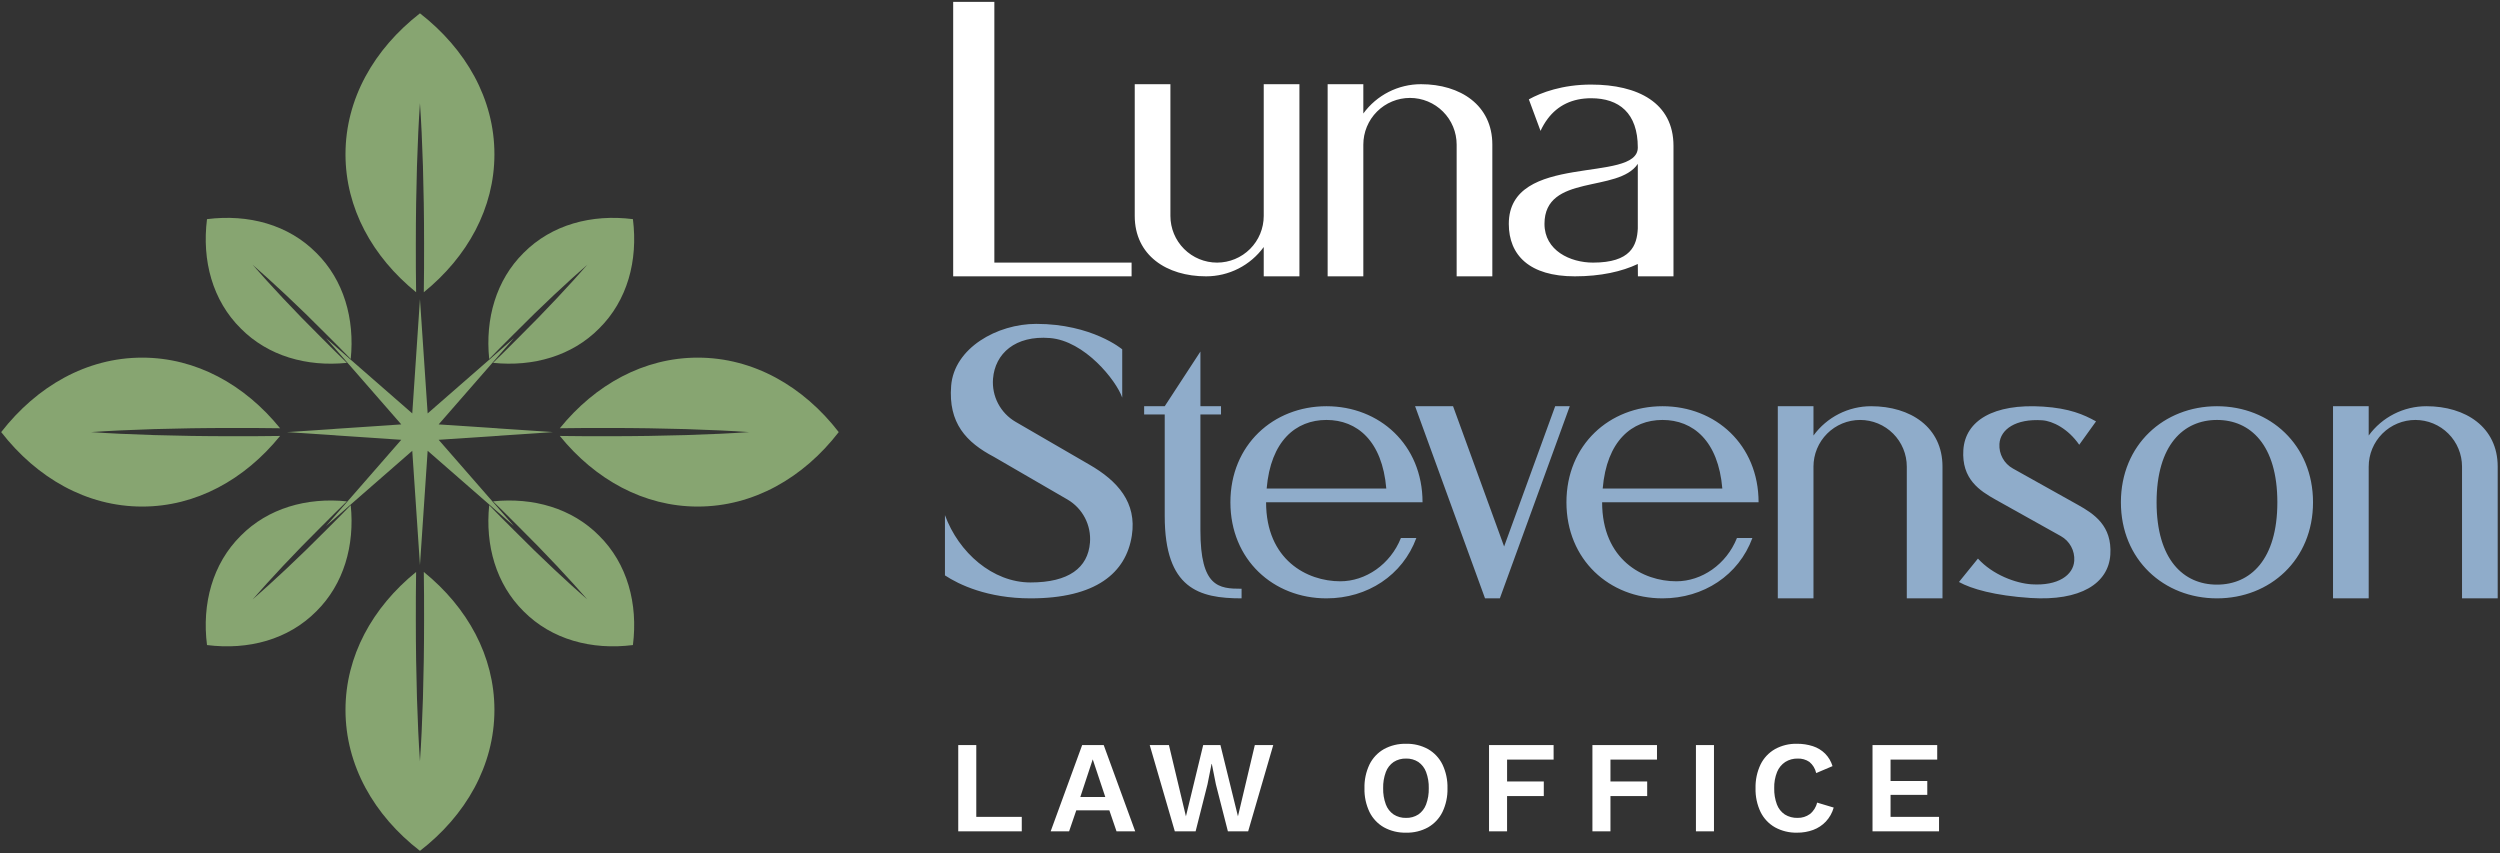
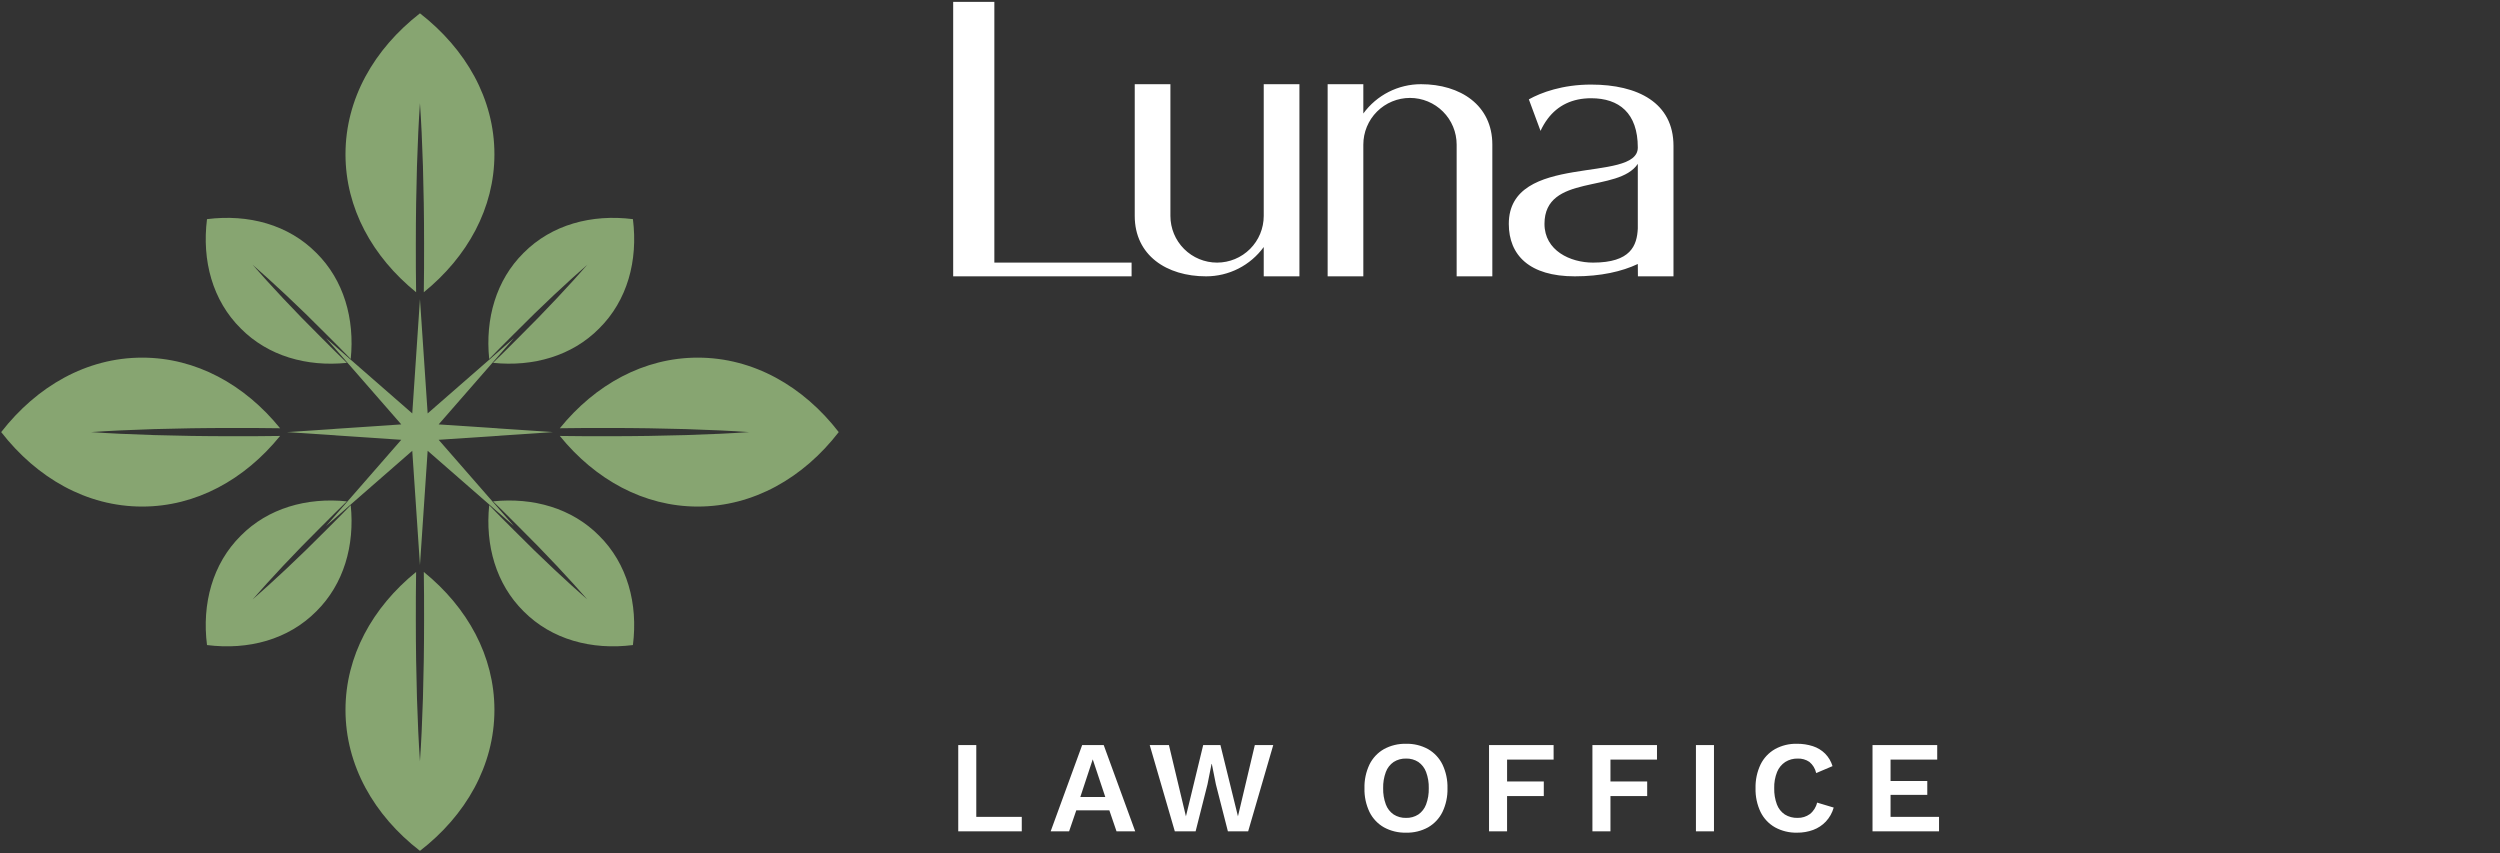
<svg xmlns="http://www.w3.org/2000/svg" width="1052" height="359" viewBox="0 0 1052 359" fill="none">
  <rect x="0" y="0" width="1052" height="359" fill="#333333" stroke="none" />
  <path d="M418.423 110.514V0.789H401.098V116.289H476.173V110.514H418.423ZM531.778 35.431V90.871C531.778 96.079 529.709 101.073 526.027 104.755C522.344 108.437 517.35 110.506 512.143 110.506C506.935 110.506 501.941 108.437 498.259 104.755C494.576 101.073 492.508 96.079 492.508 90.871V35.431H477.498V90.871C477.498 107.457 490.937 116.281 507.523 116.281C512.251 116.284 516.914 115.169 521.129 113.026C525.345 110.883 528.994 107.773 531.778 103.951V116.281H546.798V35.431H531.778ZM597.943 35.431C593.214 35.428 588.551 36.544 584.336 38.687C580.121 40.829 576.472 43.939 573.688 47.761V35.431H558.673V116.281H573.688V60.841C573.688 58.263 574.195 55.709 575.182 53.327C576.169 50.945 577.615 48.78 579.438 46.957C581.262 45.133 583.426 43.687 585.809 42.7C588.191 41.714 590.744 41.206 593.323 41.206C595.901 41.206 598.455 41.714 600.837 42.7C603.219 43.687 605.384 45.133 607.207 46.957C609.03 48.78 610.477 50.945 611.463 53.327C612.45 55.709 612.958 58.263 612.958 60.841V116.281H627.973V60.841C627.973 44.255 614.529 35.431 597.943 35.431ZM669.553 35.589C657.505 35.589 648.519 38.922 643.339 41.811L648.255 55.081C649.068 53.298 650.065 51.606 651.23 50.03C655.55 44.267 661.73 41.339 669.553 41.339C681.28 41.339 689.188 47.55 689.188 62.084C689.188 77.398 634.903 63.742 634.903 94.208C634.903 107.381 643.61 116.281 662.651 116.281C673.61 116.281 682.492 114.261 689.19 111.087L689.236 116.281H704.203V61.392C704.203 43.229 689.188 35.592 669.553 35.592V35.589ZM689.188 96.154C688.842 103.325 686.233 110.506 670.345 110.506C660.798 110.506 649.918 105.464 649.918 94.206C649.918 72.964 680.971 81.306 689.188 68.956V96.154Z" fill="white" />
-   <path d="M458.308 195.456L427.382 177.522C424.242 175.701 421.681 173.028 419.997 169.813C418.313 166.597 417.574 162.97 417.865 159.352C418.715 148.769 427.234 141.072 441.811 142.243C456.388 143.414 469.671 159.995 472.232 167.313V146.999C472.232 146.999 459.55 136.289 436.036 136.289C419.617 136.289 401.536 146.417 400.248 162.31C398.969 178.064 406.653 186.16 418.216 192.232L449.142 210.166C452.282 211.987 454.842 214.66 456.527 217.875C458.211 221.091 458.95 224.718 458.659 228.336C457.809 238.917 449.759 245.097 433.633 245.097C417.719 245.097 403.421 232.557 397.633 216.765V242.117C403.424 245.96 415.538 251.789 433.634 251.789C461.134 251.789 473.825 241.135 476.277 225.381C478.43 211.536 470.399 202.389 458.308 195.456ZM505.132 223.199V174.399H513.799V170.939H505.137V147.93L490.117 170.939H481.454V174.404H490.116V217.139C490.117 247.765 504.599 251.789 522.457 251.789V247.746C512.888 247.746 505.132 247.078 505.132 223.199ZM563.984 244.608C549.949 244.608 532.769 235.55 532.769 211.364H598.604C598.604 187.178 580.504 170.939 558.179 170.939C535.854 170.939 517.754 187.178 517.754 211.364C517.754 235.55 535.853 251.789 558.179 251.789C575.479 251.789 590.235 242.034 596.004 226.389H589.504C585.082 237.507 574.663 244.608 563.984 244.608ZM558.184 176.714C571.044 176.714 581.665 185.509 583.353 205.589H533.01C534.699 185.508 545.319 176.714 558.179 176.714H558.184ZM654.42 170.939L632.931 229.964L611.448 170.939H595.469L624.899 251.789H631.136L636.007 238.406L660.56 170.939H654.42ZM705.389 244.608C691.354 244.608 674.174 235.55 674.174 211.364H740.009C740.009 187.178 721.909 170.939 699.584 170.939C677.259 170.939 659.159 187.178 659.159 211.364C659.159 235.55 677.258 251.789 699.584 251.789C716.884 251.789 731.64 242.034 737.409 226.389H730.909C726.487 237.507 716.068 244.608 705.389 244.608ZM699.589 176.714C712.449 176.714 723.07 185.509 724.758 205.589H674.415C676.099 185.508 686.724 176.714 699.584 176.714H699.589ZM787.369 170.939C782.639 170.935 777.976 172.051 773.76 174.193C769.543 176.336 765.894 179.446 763.109 183.269V170.939H748.099V251.789H763.109V196.349C763.109 193.771 763.616 191.217 764.603 188.835C765.59 186.453 767.036 184.288 768.859 182.465C770.683 180.641 772.847 179.195 775.23 178.208C777.612 177.222 780.165 176.714 782.744 176.714C785.322 176.714 787.876 177.222 790.258 178.208C792.64 179.195 794.805 180.641 796.628 182.465C798.451 184.288 799.898 186.453 800.884 188.835C801.871 191.217 802.379 193.771 802.379 196.349V251.789H817.399V196.349C817.399 179.763 803.95 170.939 787.364 170.939H787.369ZM846.999 197.133C845.176 196.115 843.679 194.601 842.681 192.767C841.683 190.933 841.225 188.855 841.359 186.771C841.752 180.678 848.21 176.133 859.328 176.85C863.823 177.14 870.322 180.463 874.939 187.159L882.011 177.32C876.83 174.431 870.819 171.814 859.7 171.098C838.832 169.753 826.969 177.053 826.177 189.334C825.385 201.615 833.046 206.506 839.844 210.304L867.209 225.598C869.032 226.616 870.529 228.13 871.527 229.964C872.525 231.797 872.983 233.877 872.849 235.96C872.456 242.053 866 246.598 854.88 245.88C848.298 245.458 838.54 241.902 832.318 235.049L824.329 244.903C829.505 247.789 839.379 250.657 854.504 251.632C875.372 252.977 887.242 245.593 888.027 233.395C888.812 221.197 881.158 216.225 874.36 212.425L846.999 197.133ZM932.899 170.939C910.573 170.939 892.474 187.178 892.474 211.364C892.474 235.55 910.568 251.789 932.899 251.789C955.23 251.789 973.319 235.55 973.319 211.364C973.319 187.178 955.22 170.939 932.899 170.939ZM932.899 246.014C918.866 246.014 907.489 235.55 907.489 211.364C907.489 187.178 918.866 176.714 932.899 176.714C946.932 176.714 958.309 187.177 958.309 211.364C958.309 235.551 946.929 246.014 932.899 246.014ZM1021.01 170.939C1016.28 170.935 1011.62 172.05 1007.4 174.193C1003.18 176.336 999.534 179.446 996.749 183.269V170.939H981.734V251.789H996.749V196.349C996.749 193.771 997.257 191.217 998.243 188.835C999.23 186.453 1000.68 184.288 1002.5 182.465C1004.32 180.641 1006.49 179.195 1008.87 178.208C1011.25 177.222 1013.81 176.714 1016.38 176.714C1018.96 176.714 1021.52 177.222 1023.9 178.208C1026.28 179.195 1028.44 180.641 1030.27 182.465C1032.09 184.288 1033.54 186.453 1034.52 188.835C1035.51 191.217 1036.02 193.771 1036.02 196.349V251.789H1051.03V196.349C1051.03 179.763 1037.59 170.939 1021 170.939H1021.01Z" fill="#8FACCA" />
  <path fill-rule="evenodd" clip-rule="evenodd" d="M176.718 5.605C196.027 20.637 208.053 41.566 208.053 64.922C208.053 87.588 196.723 108.052 178.338 122.97C178.452 116.494 178.452 109.67 178.452 102.62C178.452 79.379 177.759 58.333 176.718 43.42C175.677 58.336 174.984 79.382 174.984 102.62C174.984 109.672 174.984 116.494 175.098 122.97C156.713 108.051 145.383 87.588 145.383 64.922C145.383 41.566 157.409 20.637 176.718 5.605Z" fill="#87A571" />
  <path fill-rule="evenodd" clip-rule="evenodd" d="M352.939 181.827C338.021 201.136 316.978 213.162 293.622 213.162C270.956 213.162 250.492 201.832 235.574 183.447C242.05 183.561 248.874 183.561 255.924 183.561C279.166 183.561 300.212 182.868 315.243 181.827C300.211 180.786 279.165 180.093 255.924 180.093C248.872 180.093 242.05 180.093 235.574 180.207C250.492 161.822 270.956 150.492 293.622 150.492C316.978 150.492 338.022 162.518 352.939 181.827Z" fill="#87A571" />
  <path fill-rule="evenodd" clip-rule="evenodd" d="M176.718 358.044C196.027 343.126 208.053 322.083 208.053 298.725C208.053 276.062 196.723 255.598 178.338 240.68C178.452 247.156 178.452 253.98 178.452 261.03C178.452 284.272 177.759 305.318 176.718 320.349C175.677 305.317 174.984 284.271 174.984 261.03C174.984 253.978 174.984 247.156 175.098 240.68C156.713 255.598 145.383 276.062 145.383 298.725C145.383 322.084 157.409 343.125 176.718 358.044Z" fill="#87A571" />
  <path fill-rule="evenodd" clip-rule="evenodd" d="M0.5 181.827C15.532 201.136 36.461 213.162 59.819 213.162C82.482 213.162 102.946 201.832 117.864 183.447C111.388 183.561 104.564 183.561 97.514 183.561C74.272 183.561 53.226 182.868 38.314 181.827C53.229 180.786 74.275 180.093 97.514 180.093C104.566 180.093 111.388 180.093 117.864 180.207C102.946 161.822 82.482 150.492 59.819 150.492C36.461 150.492 15.532 162.518 0.5 181.827Z" fill="#87A571" />
  <path fill-rule="evenodd" clip-rule="evenodd" d="M266.332 92.212C268.528 109.673 264.019 126.438 252.11 138.238C240.663 149.795 224.36 154.42 207.477 152.686C210.831 149.449 214.298 145.979 217.883 142.394C229.792 130.602 240.083 119.5 247.136 111.407C239.043 118.459 227.936 128.751 216.149 140.66C212.564 144.245 209.094 147.712 205.857 151.066C204.123 134.184 208.749 117.881 220.31 106.438C232.105 94.525 248.99 90.016 266.332 92.212Z" fill="#87A571" />
  <path fill-rule="evenodd" clip-rule="evenodd" d="M266.332 271.441C248.988 273.641 232.105 269.128 220.31 257.219C208.749 245.769 204.123 229.466 205.857 212.586C209.094 215.94 212.564 219.407 216.149 222.992C227.941 234.901 239.043 245.192 247.136 252.245C240.084 244.152 229.792 233.045 217.883 221.258C214.298 217.673 210.831 214.2 207.477 210.966C224.359 209.232 240.663 213.858 252.11 225.419C264.019 237.214 268.527 254.093 266.332 271.441Z" fill="#87A571" />
  <path fill-rule="evenodd" clip-rule="evenodd" d="M87.107 271.441C104.565 273.637 121.333 269.128 133.133 257.219C144.691 245.769 149.317 229.466 147.586 212.586C144.349 215.94 140.876 219.407 137.294 222.992C125.499 234.901 114.394 245.192 106.307 252.245C113.356 244.152 123.651 233.045 135.557 221.258C139.145 217.673 142.612 214.2 145.966 210.966C129.079 209.232 112.776 213.858 101.333 225.419C89.42 237.214 84.911 254.098 87.107 271.441Z" fill="#87A571" />
  <path fill-rule="evenodd" clip-rule="evenodd" d="M87.107 92.212C84.911 109.673 89.42 126.438 101.333 138.238C112.78 149.799 129.083 154.425 145.966 152.691C142.612 149.454 139.145 145.984 135.557 142.399C123.651 130.607 113.357 119.505 106.307 111.412C114.397 118.464 125.499 128.756 137.294 140.665C140.876 144.25 144.349 147.717 147.586 151.071C149.312 134.184 144.687 117.881 133.133 106.438C121.333 94.525 104.565 90.016 87.107 92.212Z" fill="#87A571" />
  <path fill-rule="evenodd" clip-rule="evenodd" d="M176.72 125.863L179.957 173.963L216.266 142.283L184.582 178.589L232.682 181.829L184.582 185.066L216.265 221.375L179.956 189.692L176.719 237.792L173.482 189.692L137.175 221.374L168.858 185.065L120.758 181.828L168.858 178.588L137.175 142.283L173.483 173.964L176.72 125.863Z" fill="#87A571" />
  <path d="M410.82 343.732H429.96V349.837H403.23V313.537H410.82V343.732ZM477.7 349.837H469.835L466.81 340.982H452.9L449.87 349.837H442.115L455.37 313.537H464.445L477.7 349.837ZM454.6 335.372H465.105L459.825 319.532L454.6 335.372ZM494.365 349.837L483.805 313.537H491.89L499.04 343.512L506.3 313.537H513.56L520.93 343.512L528.025 313.537H535.78L525.22 349.837H516.7L511.64 330.037L509.935 321.457H509.825L508.12 330.037L503.11 349.837H494.365ZM591.66 312.987C594.904 312.9 598.112 313.678 600.955 315.242C603.557 316.742 605.653 318.982 606.978 321.677C608.466 324.799 609.193 328.229 609.1 331.687C609.194 335.144 608.469 338.574 606.983 341.697C605.658 344.391 603.562 346.631 600.96 348.132C598.116 349.696 594.906 350.474 591.66 350.387C588.409 350.471 585.192 349.693 582.338 348.132C579.726 346.638 577.619 344.397 576.288 341.697C574.803 338.574 574.077 335.144 574.17 331.687C574.077 328.23 574.803 324.8 576.288 321.677C577.619 318.977 579.726 316.736 582.338 315.242C585.192 313.68 588.409 312.902 591.66 312.987ZM591.66 319.202C589.824 319.151 588.013 319.648 586.46 320.632C584.947 321.666 583.794 323.147 583.16 324.867C582.355 327.048 581.972 329.362 582.032 331.687C581.972 334.011 582.355 336.326 583.16 338.507C583.794 340.227 584.947 341.707 586.46 342.742C588.013 343.725 589.824 344.223 591.66 344.172C593.488 344.225 595.29 343.727 596.83 342.742C598.329 341.699 599.471 340.221 600.1 338.507C600.906 336.326 601.289 334.011 601.228 331.687C601.289 329.362 600.906 327.048 600.1 324.867C599.47 323.152 598.328 321.674 596.827 320.632C595.288 319.647 593.487 319.149 591.66 319.202ZM653.76 319.642H634.18V328.827H649.63V334.987H634.175V349.837H626.585V313.537H653.755L653.76 319.642ZM697.26 319.642H677.68V328.827H693.135V334.987H677.68V349.837H670.09V313.537H697.26V319.642ZM721.24 313.537V349.837H713.65V313.537H721.24ZM771.62 339.827C771.008 342.024 769.876 344.043 768.32 345.712C766.834 347.277 765.009 348.481 762.985 349.232C760.819 350.021 758.527 350.413 756.22 350.387C752.969 350.471 749.754 349.693 746.9 348.132C744.288 346.638 742.181 344.397 740.85 341.697C739.365 338.574 738.64 335.144 738.733 331.687C738.64 328.23 739.365 324.8 740.85 321.677C742.18 318.975 744.287 316.732 746.9 315.237C749.718 313.684 752.897 312.906 756.113 312.982C758.409 312.951 760.694 313.295 762.878 313.999C764.814 314.627 766.575 315.701 768.02 317.134C769.468 318.606 770.535 320.409 771.128 322.387L764.25 325.307C763.85 323.464 762.843 321.809 761.39 320.607C759.933 319.621 758.198 319.13 756.44 319.207C754.605 319.166 752.797 319.663 751.24 320.637C749.697 321.658 748.498 323.122 747.8 324.837C746.934 327.012 746.522 329.343 746.59 331.684C746.53 334.008 746.913 336.323 747.718 338.504C748.357 340.229 749.523 341.71 751.05 342.737C752.668 343.732 754.542 344.229 756.44 344.167C758.283 344.21 760.088 343.65 761.582 342.572C763.128 341.359 764.207 339.649 764.635 337.732L771.62 339.827ZM787.955 349.837V313.537H815.18V319.637H795.545V328.657H811V334.487H795.545V343.727H815.945V349.837H787.955Z" fill="white" />
</svg>